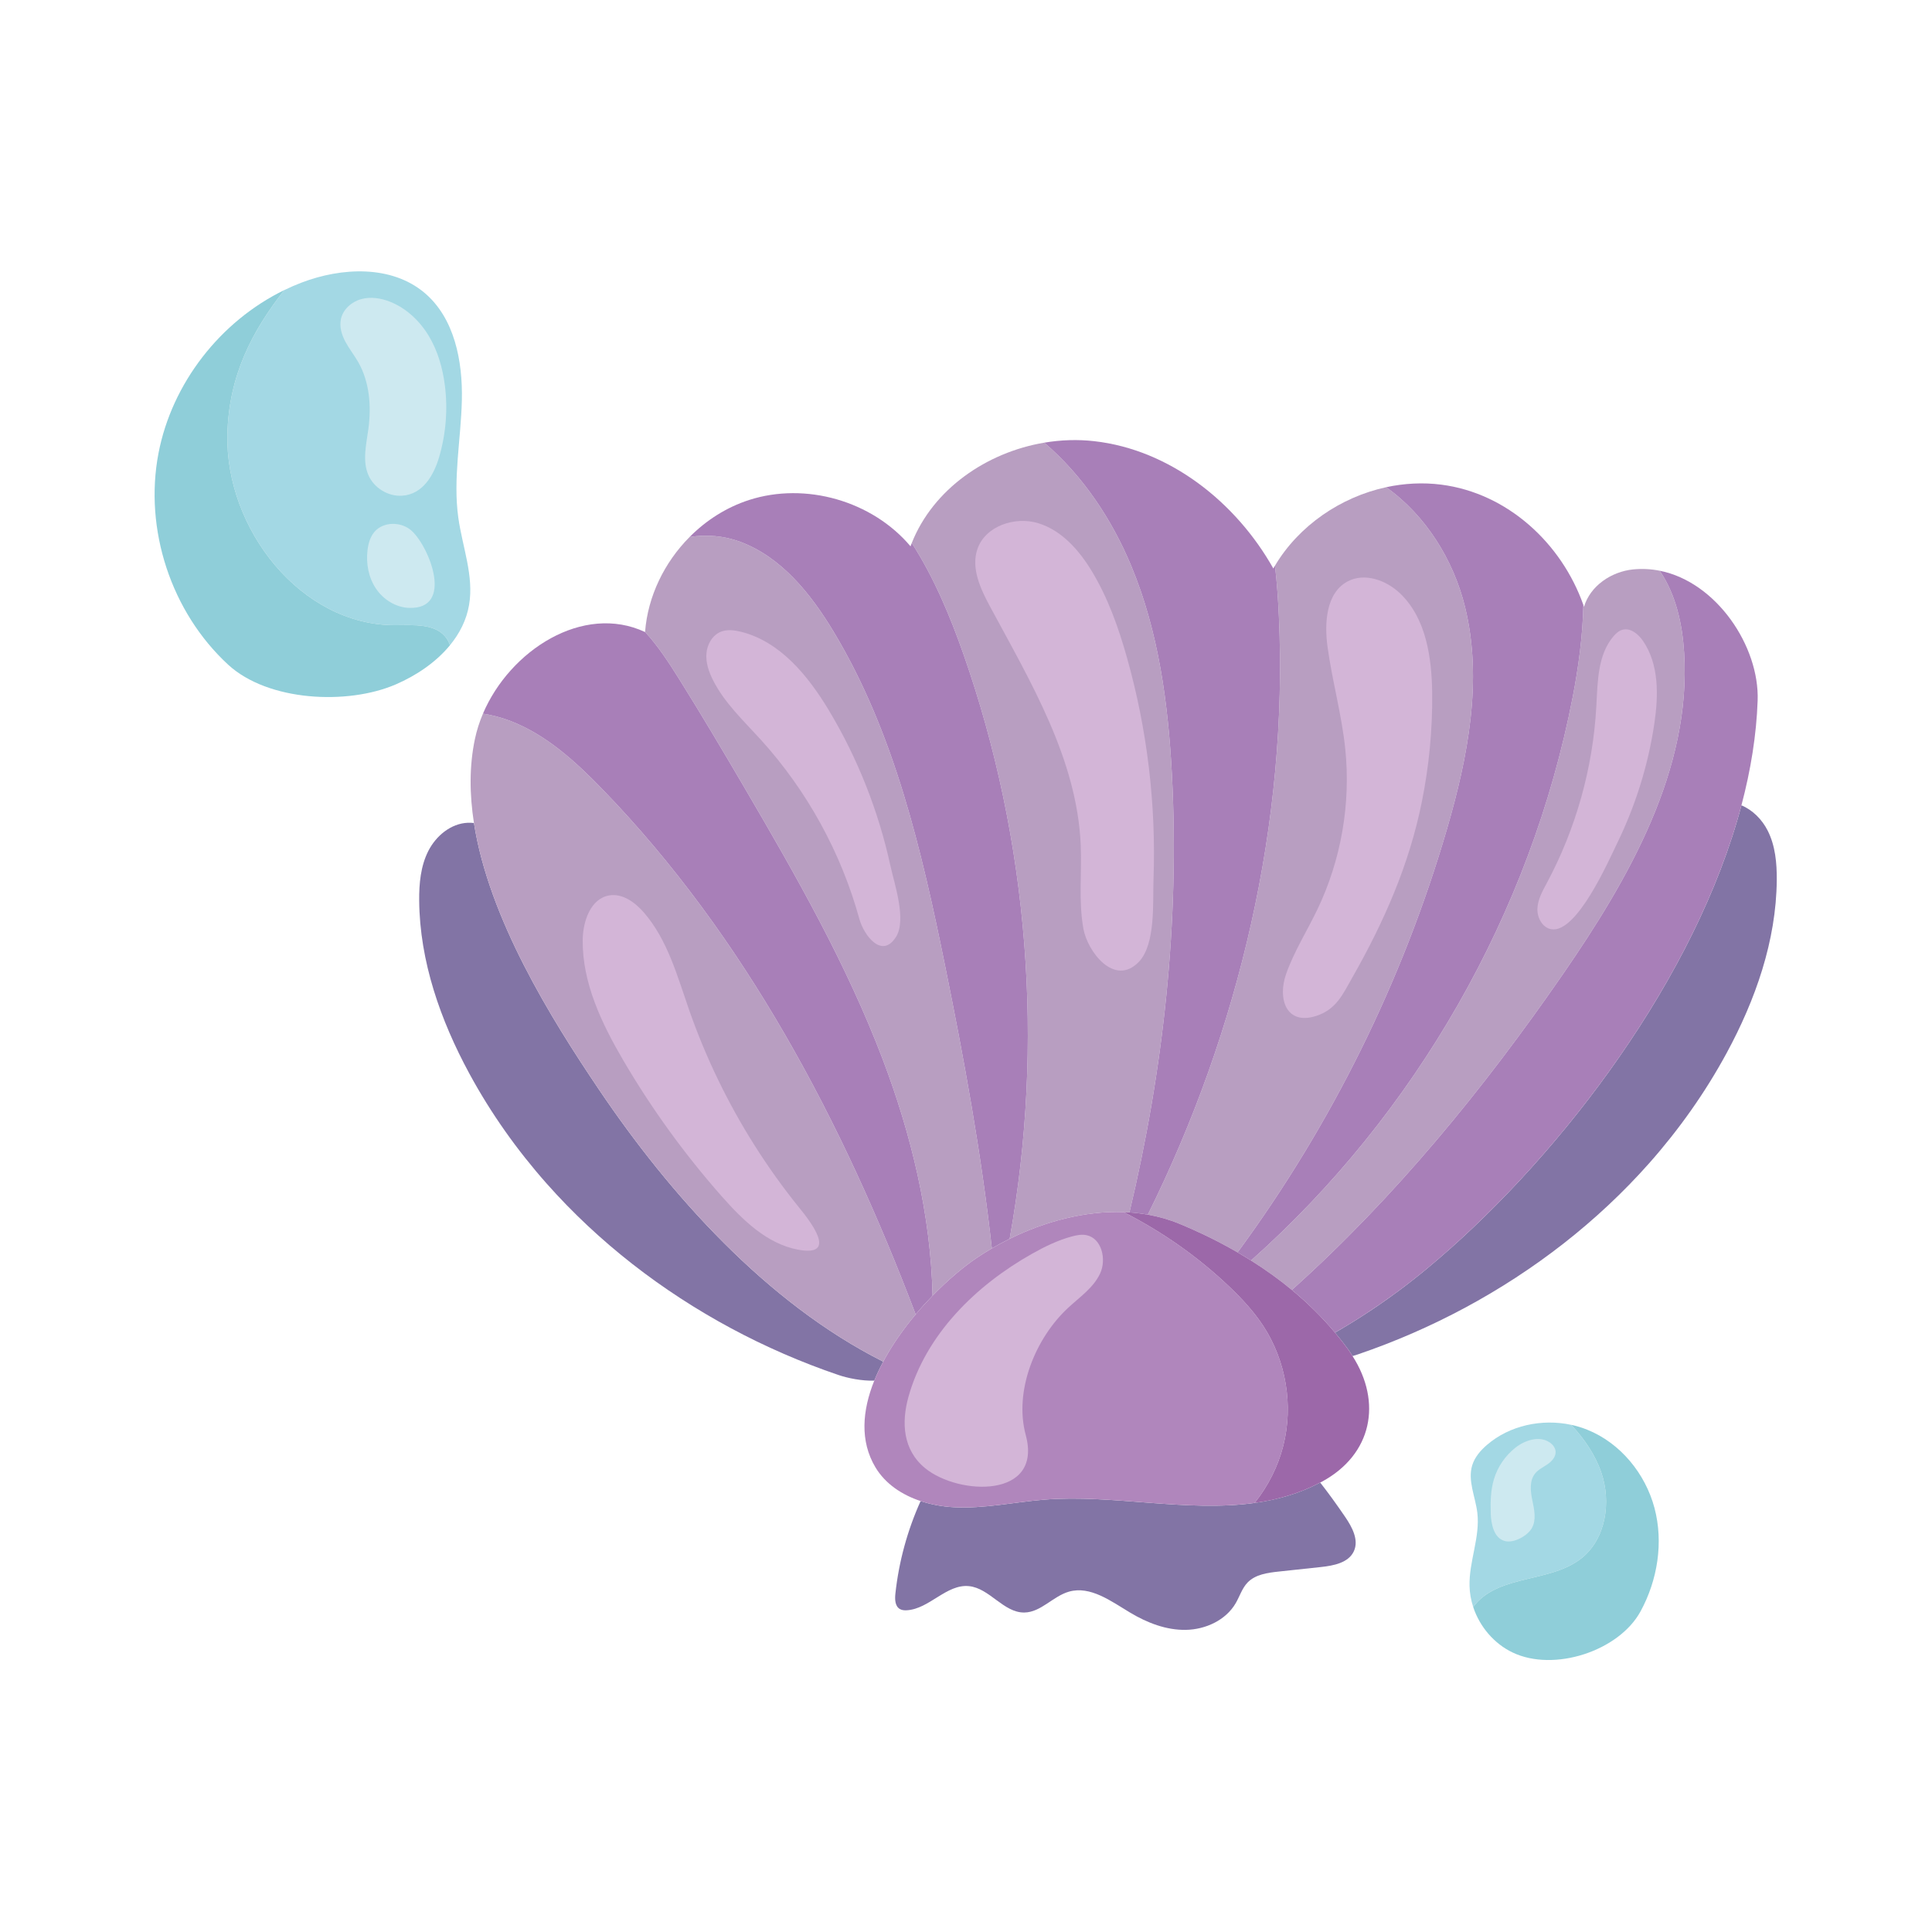
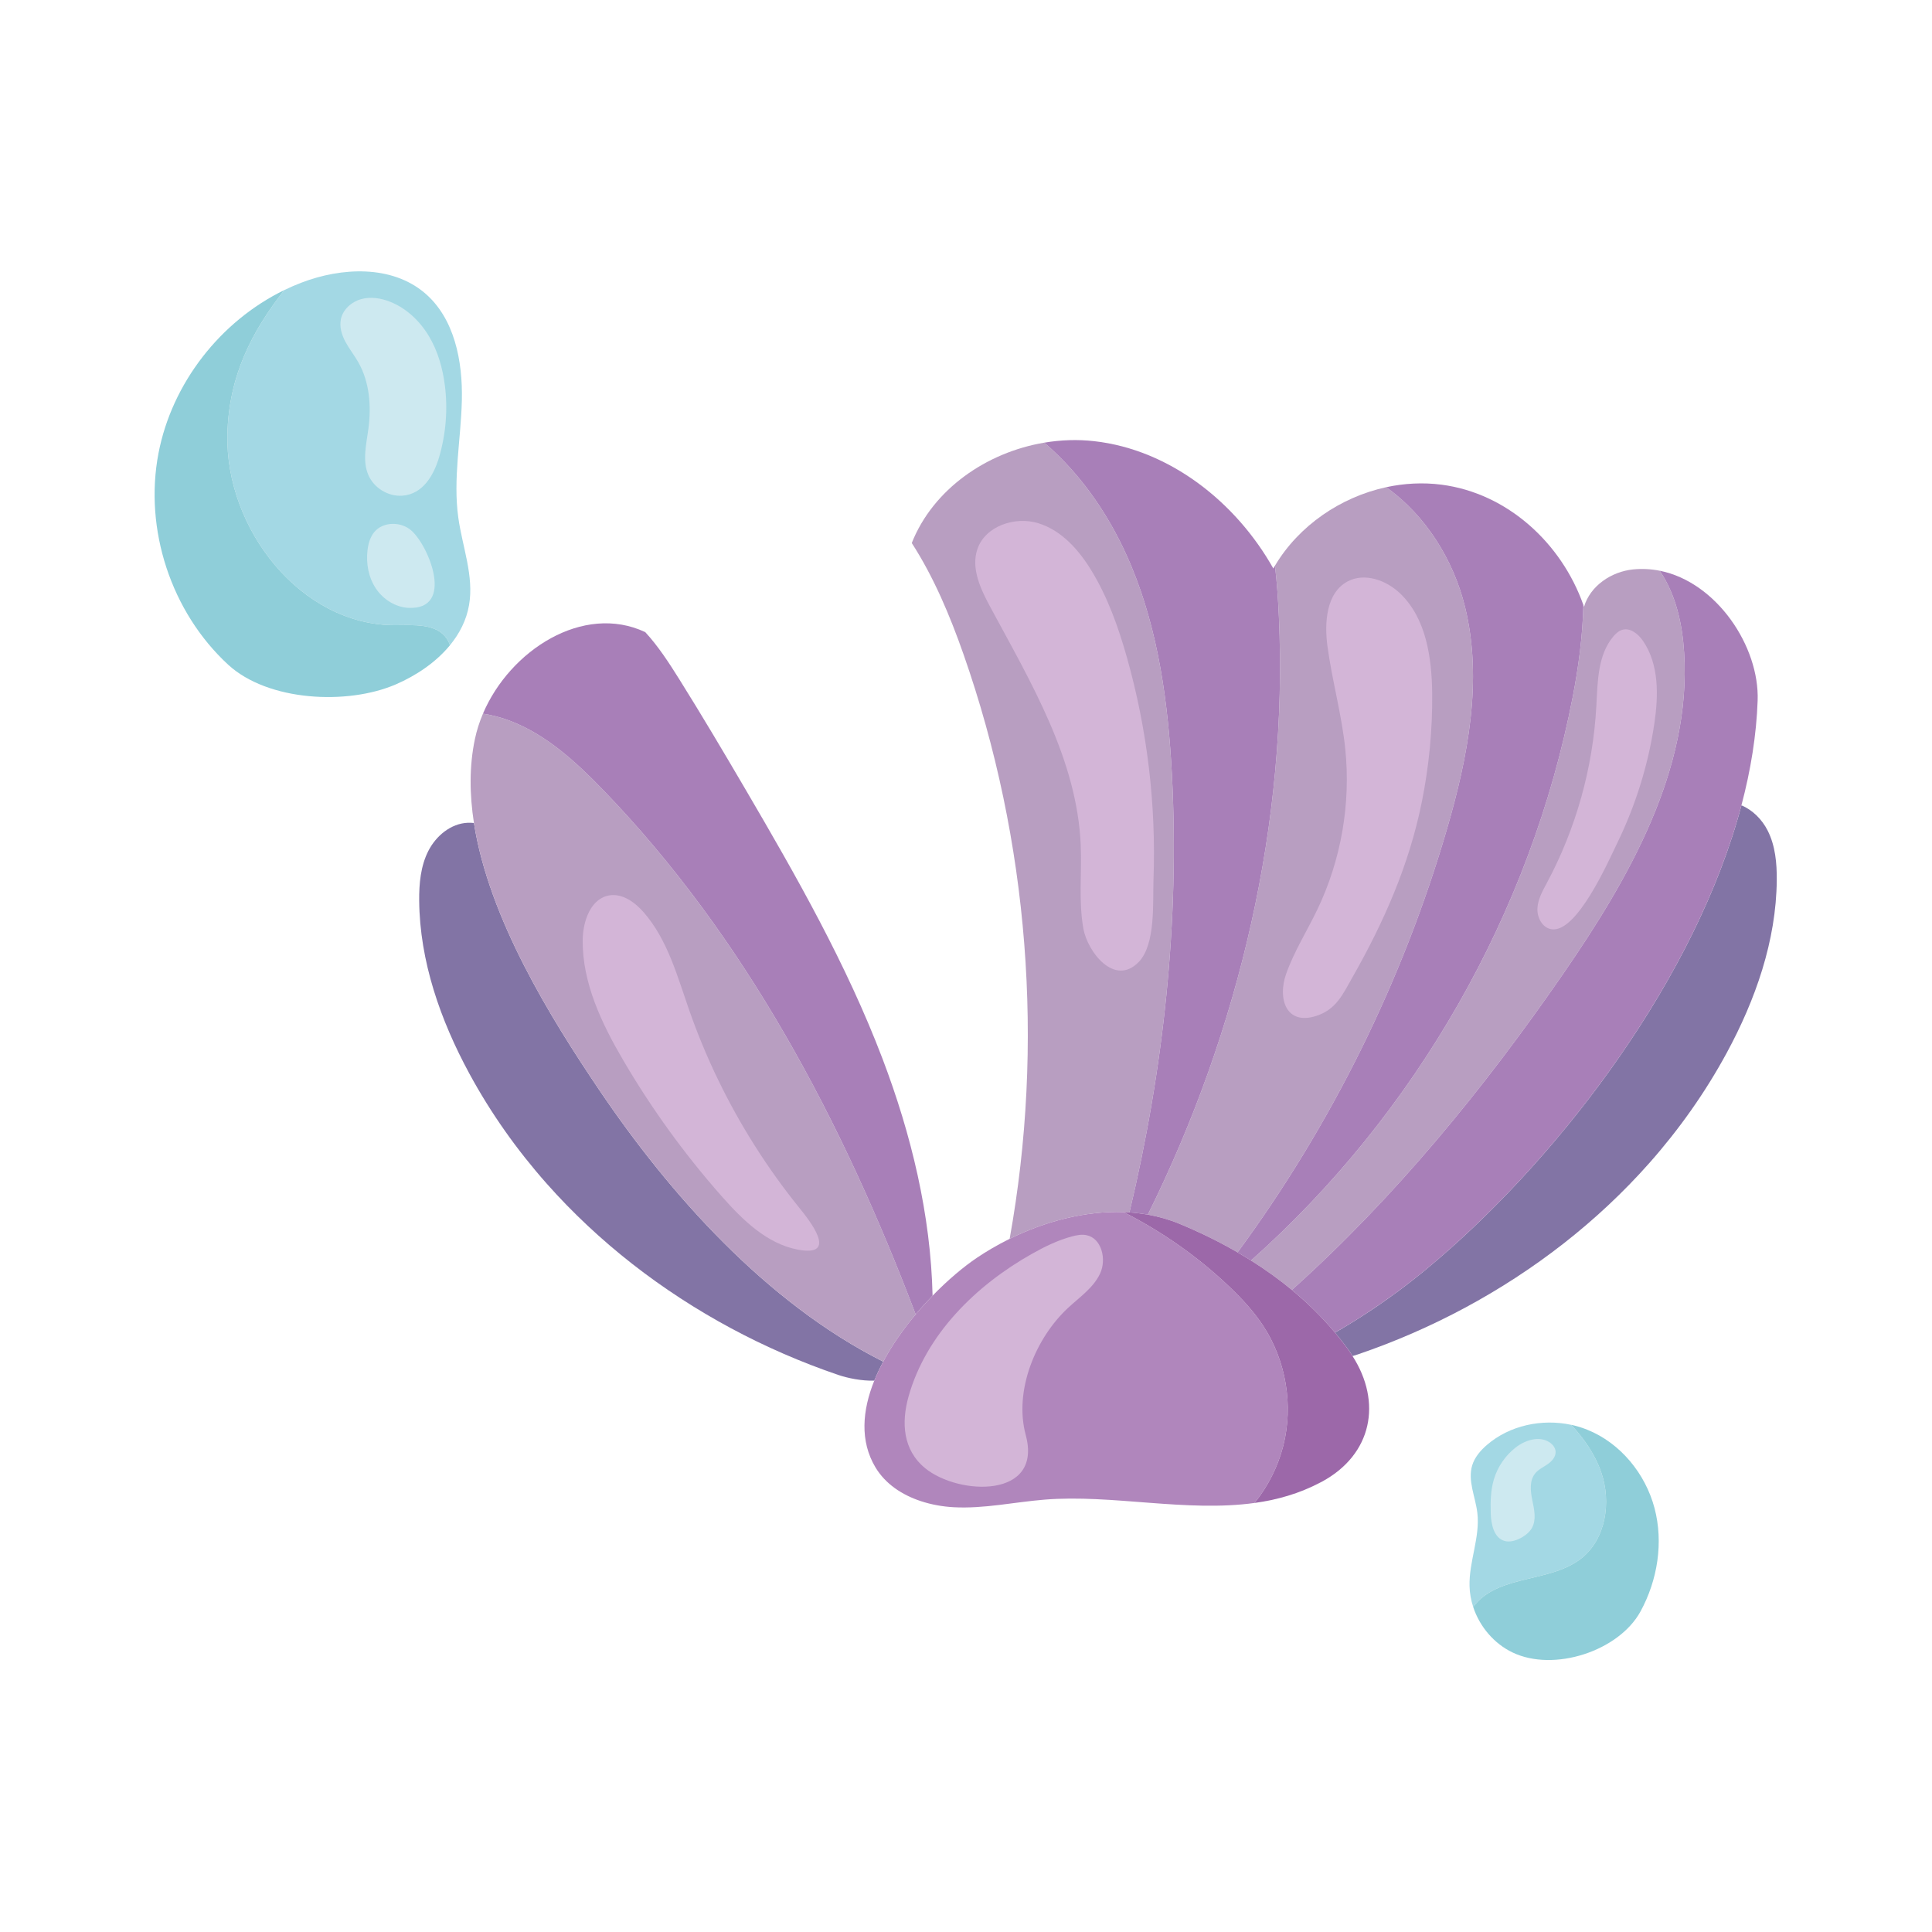
<svg xmlns="http://www.w3.org/2000/svg" version="1.1" id="Capa_1" x="0px" y="0px" viewBox="0 0 2122 2122" style="enable-background:new 0 0 2122 2122;" xml:space="preserve">
  <g>
    <path style="fill:#8274A5;" d="M1941.492,912.228c-6.139-12.099-16.464-22.581-28.803-27.706   c-1.539,5.812-3.157,11.626-4.873,17.441c-55.947,189.425-204.711,378.991-340.994,491.817c-4.94,4.088-9.929,8.112-14.996,12.075   c-0.324,0.251-0.646,0.5-0.968,0.754c-0.513,0.401-1.027,0.8-1.541,1.2c-0.239,0.185-0.476,0.377-0.716,0.558   c-1.515,1.186-3.026,2.351-4.536,3.496c-1.33,1.021-2.66,2.021-3.985,3.023l-0.775,0.573c-1.7,1.286-3.396,2.553-5.091,3.8   c-0.159,0.117-0.315,0.226-0.474,0.343c-0.85,0.626-1.712,1.236-2.566,1.858c-2.269,1.694-4.558,3.325-6.826,4.949   c-2.532,1.807-5.081,3.584-7.629,5.345c-0.746,0.517-1.491,1.033-2.239,1.548c-2.024,1.402-4.056,2.788-6.112,4.162l-0.979,0.656   c-0.999,0.653-1.983,1.328-2.981,1.98c-1.779,1.206-3.557,2.37-5.355,3.515c-0.058,0.039-0.119,0.077-0.178,0.116   c-0.731,0.474-1.459,0.95-2.19,1.422c-0.24,0.155-0.474,0.308-0.716,0.465c-1.452,0.94-2.904,1.878-4.351,2.757   c-1.515,0.96-3.045,1.922-4.561,2.882l-0.058,0.039c-2.188,1.369-4.394,2.719-6.621,4.066c-0.074,0.046-0.151,0.089-0.225,0.135   c-0.788,0.478-1.583,0.942-2.374,1.417c-1.598,0.963-3.194,1.936-4.796,2.863c-2.188,1.308-4.395,2.594-6.622,3.861   c-0.023,0.014-0.046,0.026-0.071,0.039c4.71,5.633,9.296,11.374,13.62,17.33c1.082,1.51,2.144,3.003,3.167,4.494   c0.894,1.294,1.629,2.612,2.467,3.914c2.063-0.577,4.03-1.185,5.87-1.812c40.526-13.817,79.912-30.952,117.632-51.218   c75.893-40.779,145.194-94.285,202.382-158.833c32.731-36.948,61.447-77.479,84.979-120.884   c31.732-58.524,54.509-123.323,55.094-189.893C1951.664,948.106,1949.935,928.876,1941.492,912.228z" />
    <path style="fill:#8274A5;" d="M970.048,1495.511c-128.394-64.504-234.786-184.092-312.223-298.901   c-52.926-78.454-120.937-187.875-137.26-292.655c-2.178-0.248-4.398-0.373-6.691-0.282c-18.655,0.74-35.016,14.38-43.459,31.031   c-8.443,16.648-10.173,35.881-10.007,54.546c0.585,66.57,23.362,131.369,55.094,189.892   c23.532,43.408,52.248,83.937,84.979,120.884c57.184,64.547,126.489,118.053,202.382,158.833   c37.719,20.268,77.106,37.401,117.632,51.218c10.827,3.692,26.041,6.747,39.761,6.353c2.824-7.017,6.144-13.994,9.837-20.897   C970.078,1495.525,970.063,1495.518,970.048,1495.511z" />
-     <path style="fill:#8274A5;" d="M1147.276,1647.116c-33.345,2.697-66.465,10.153-99.873,8.336   c-12.167-0.67-24.568-2.874-36.262-6.764c-14.485,32.131-23.896,66.552-27.685,101.595c-0.672,6.18-0.521,13.739,4.814,16.933   c2.329,1.393,5.179,1.581,7.888,1.41c24.692-1.571,43.435-28.925,68.058-26.509c22.748,2.234,38.027,29.311,60.882,28.991   c18.251-0.253,31.478-17.964,49.038-22.938c23.552-6.67,46.275,10.556,67.279,23.121c18.543,11.099,39.537,19.277,61.15,18.865   c21.613-0.41,43.81-10.617,54.675-29.303c4.4-7.571,6.958-16.385,13.028-22.697c8.57-8.904,21.929-10.729,34.217-12.046   l46.377-4.977c13.944-1.496,30.294-4.633,36.161-17.374c5.676-12.334-1.895-26.451-9.554-37.659   c-9.271-13.57-18.274-26.1-27.431-37.743c-23.032,12.147-47.196,18.962-72.043,22.396   C1302.823,1661.172,1221.522,1641.087,1147.276,1647.116z" />
    <path style="fill:#B89EC1;" d="M1374.092,1384.461c-0.01,0.008-0.019,0.016-0.029,0.025c15.616,9.828,30.649,20.581,44.848,32.297   c113.138-101.42,210.874-221.096,297.456-346.463c72.984-105.654,141.452-225.303,133.398-353.451   c-1.939-31.24-8.848-62.953-26.154-89.004l-0.691-1.021c-9.442-1.88-19.226-2.431-29.238-1.43   c-23.844,2.412-47.177,18.083-53.881,41.109c-0.243-0.694-0.492-1.408-0.736-2.105c-0.716,33.837-5.291,68.019-11.625,100.813   C1681.506,1002.793,1554.749,1223.723,1374.092,1384.461z" />
    <path style="fill:#B89EC1;" d="M1108.942,1360.656c38.607-19.03,82.682-30.853,125.169-29.357c2.143,0.073,4.278,0.204,6.412,0.346   c0.001-0.006,0.004-0.013,0.005-0.019c37.491-157.161,55.103-319.23,46.665-480.499c-4.088-78.195-14.568-157.142-44.643-229.43   c-21.311-51.225-53.208-99.301-95.581-135.506c-63.342,10.665-122.002,50.996-145.539,110.21v0.02   c24.234,37.554,42.051,80.034,56.881,122.348C1130.072,923.599,1147.437,1147.103,1108.942,1360.656z" />
-     <path style="fill:#B89EC1;" d="M818.565,866.593c56.044,95.661,111.211,192.47,150.665,296.08   c31.685,83.294,53.039,171.613,55.063,260.424c16.826-17.306,34.072-31.782,48.893-41.762c5.223-3.516,10.646-6.895,16.204-10.147   c0-0.002,0-0.004,0-0.006c-11.522-104.183-30.446-207.508-51.328-310.26c-25.846-127.208-55.717-256.299-122.713-367.469   c-24.926-41.377-57.189-81.625-102.465-98.421c-17.491-6.497-36.979-8.214-55.513-5.189   c-27.605,27.827-45.871,65.074-48.853,104.224c14.446,15.649,26.295,33.978,37.657,52.119   C771.018,785.867,794.882,826.179,818.565,866.593z" />
    <path style="fill:#B89EC1;" d="M1260.733,1334.076c-0.005,0.01-0.011,0.021-0.016,0.031c11.752,2.092,23.263,5.32,34.364,9.898   c21.868,9.011,43.454,19.508,64.203,31.542c0.004-0.005,0.007-0.01,0.011-0.015c102.938-139.856,181.194-297.877,229.842-464.56   c23.167-79.359,39.659-163.987,19.981-244.287c-12.604-51.447-43.089-100.687-86.651-131.561   c-49.998,10.87-95.824,42.151-122.1,86.163c2.266,19.103,3.532,38.859,4.307,56.187   C1414.852,903.188,1361.278,1131.168,1260.733,1334.076z" />
    <path style="fill:#B89EC1;" d="M970.048,1495.511c0.015,0.007,0.029,0.014,0.044,0.021c9.738-18.198,22.144-35.819,35.627-51.884   c-80.175-211.203-187.22-414.886-344.133-576.83c-29.359-30.3-61.417-59.681-100.769-74.882c-9.705-3.74-19.942-6.5-30.383-8.071   c-3.82,9.03-6.806,18.346-8.809,27.827c-6.261,29.688-5.968,60.768-1.061,92.263c16.324,104.78,84.335,214.2,137.26,292.655   C735.262,1311.419,841.654,1431.007,970.048,1495.511z" />
    <path style="fill:#A87FB8;" d="M1849.765,716.869c8.054,128.148-60.414,247.797-133.398,353.451   c-86.582,125.367-184.318,245.043-297.456,346.463c17.179,14.178,33.085,29.797,47.348,46.854   c3.855-2.218,7.709-4.436,11.519-6.727c0.79-0.475,1.586-0.938,2.374-1.417c5.559-3.371,11.068-6.822,16.532-10.344   c0.731-0.472,1.459-0.947,2.19-1.422c5.247-3.41,10.45-6.886,15.605-10.429c0.748-0.514,1.493-1.031,2.239-1.548   c4.864-3.371,9.679-6.808,14.455-10.293c0.854-0.622,1.716-1.232,2.566-1.858c5.25-3.865,10.441-7.797,15.577-11.792   c0.514-0.4,1.028-0.799,1.541-1.2c5.384-4.211,10.712-8.482,15.964-12.829c136.282-112.826,285.047-302.392,340.994-491.817   c1.716-5.815,3.335-11.629,4.873-17.441c10.238-38.672,16.488-77.244,17.801-115.041c2.105-59.437-45.028-130.173-107.571-142.636   l0.691,1.021C1840.917,653.916,1847.825,685.628,1849.765,716.869z" />
    <path style="fill:#A87FB8;" d="M1609.117,666.686c19.678,80.299,3.186,164.928-19.981,244.287   c-48.648,166.682-126.903,324.704-229.842,464.56c-0.003,0.005-0.007,0.01-0.011,0.015c4.979,2.888,9.904,5.871,14.778,8.938   c0.01-0.008,0.019-0.016,0.029-0.025c180.657-160.738,307.415-381.668,353.349-619.23c6.334-32.794,10.908-66.977,11.625-100.813   c-23.966-67.793-83.405-122.753-155.917-132.093c-20.249-2.614-40.804-1.513-60.682,2.799   C1566.028,565.999,1596.513,615.239,1609.117,666.686z" />
    <path style="fill:#A87FB8;" d="M1242.55,621.697c30.075,72.288,40.555,151.235,44.643,229.43   c8.438,161.269-9.174,323.337-46.665,480.499c-0.001,0.006-0.004,0.013-0.005,0.019c6.794,0.452,13.531,1.277,20.194,2.463   c0.005-0.01,0.011-0.021,0.016-0.031c100.545-202.908,154.119-430.889,143.941-656.601c-0.774-17.328-2.041-37.084-4.307-56.187   c-0.634,1.021-1.228,2.041-1.822,3.084c-40.964-72.799-113.7-130.458-196.697-139.815c-18.207-2.066-36.735-1.432-54.879,1.634   C1189.342,522.396,1221.239,570.472,1242.55,621.697z" />
-     <path style="fill:#A87FB8;" d="M812.884,595.032c45.277,16.797,77.54,57.045,102.465,98.421   c66.996,111.169,96.867,240.26,122.713,367.469c20.882,102.753,39.805,206.077,51.328,310.26c0,0.002,0,0.004,0,0.006   c6.333-3.704,12.854-7.23,19.552-10.532c38.494-213.553,21.13-437.058-50.631-641.888c-14.83-42.314-32.648-84.794-56.881-122.348   c-0.468,1.206-0.916,2.412-1.369,3.617c-42.047-49.895-115.299-70.899-177.389-50.855c-24.702,7.988-47.055,22.251-65.301,40.66   C775.905,586.818,795.393,588.535,812.884,595.032z" />
    <path style="fill:#A87FB8;" d="M661.586,866.817c156.914,161.944,263.958,365.627,344.133,576.83   c6.034-7.189,12.273-14.069,18.574-20.55c-2.024-88.811-23.378-177.13-55.063-260.424   c-39.454-103.61-94.621-200.419-150.665-296.08c-23.683-40.414-47.547-80.726-72.39-120.407   c-11.362-18.141-23.211-36.47-37.657-52.119l-0.019,0.122c-67.878-31.774-148.399,19.922-178.065,89.676   c10.441,1.571,20.678,4.331,30.383,8.071C600.168,807.136,632.226,836.518,661.586,866.817z" />
    <path style="fill:#B086BC;" d="M1147.276,1647.116c74.246-6.029,155.547,14.056,230.718,3.637   c14.792-18.451,25.72-40.008,31.522-62.953c11.177-44.234,3.065-93.006-21.861-131.235c-10.358-15.915-23.396-29.954-37.125-43.069   c-34.548-33.018-73.9-60.56-116.419-82.197c-42.487-1.496-86.562,10.328-125.169,29.357c-6.698,3.302-13.219,6.827-19.552,10.532   c-5.559,3.252-10.981,6.631-16.204,10.147c-14.821,9.98-32.067,24.456-48.893,41.762c-6.301,6.481-12.539,13.361-18.574,20.55   c-13.483,16.066-25.889,33.687-35.627,51.884c-3.693,6.903-7.013,13.88-9.837,20.897c-13.24,32.894-15.951,66.457,1.291,95.235   c10.938,18.254,29.179,30.232,49.594,37.024c11.694,3.89,24.095,6.094,36.262,6.764   C1080.811,1657.269,1113.931,1649.813,1147.276,1647.116z" />
    <path style="fill:#D3B5D7;" d="M684.621,1164.695c31.206,53.281,67.61,103.515,108.526,149.761   c22.806,25.776,49.238,51.564,83.04,58.046c45.286,8.684,13.437-31.43,1.676-45.978c-17.593-21.754-33.91-44.539-48.872-68.176   c-29.578-46.726-53.842-96.821-72.068-149.035c-13.048-37.381-23.722-77.101-49.671-107.001   c-9.73-11.21-23.527-21.342-38.158-18.833c-20.336,3.488-28.867,28.261-29.092,48.894   C639.491,1079.509,660.792,1124.02,684.621,1164.695z" />
    <path style="fill:#D3B5D7;" d="M1126.633,1576.212c-13.165-48.672,10.679-106.582,46.601-139.832   c12.653-11.717,27.703-21.929,35.026-37.544c7.323-15.617,1.818-38.935-15.108-42.236c-5.193-1.011-10.563,0.024-15.678,1.386   c-15.527,4.139-30.095,11.274-44.098,19.164c-61.729,34.789-116.307,88.472-135.478,156.689   c-8.054,28.638-6.285,58.806,18.378,78.853C1053.161,1642.668,1145.522,1646.068,1126.633,1576.212z" />
    <path style="fill:#9C68A9;" d="M1479.909,1481.004c-4.324-5.956-8.91-11.697-13.62-17.33c-0.01-0.012-0.02-0.024-0.03-0.037   c-14.263-17.057-30.169-32.676-47.348-46.854c-14.199-11.716-29.232-22.47-44.848-32.297c-4.874-3.067-9.799-6.051-14.778-8.938   c-20.75-12.034-42.336-22.531-64.203-31.542c-11.101-4.578-22.612-7.806-34.364-9.898c-6.662-1.185-13.399-2.01-20.194-2.463   c-2.134-0.142-4.269-0.273-6.412-0.346c42.519,21.637,81.871,49.179,116.419,82.197c13.73,13.116,26.767,27.155,37.125,43.069   c24.926,38.229,33.038,87.001,21.861,131.235c-5.802,22.945-16.731,44.502-31.522,62.953c24.846-3.434,49.011-10.249,72.043-22.396   c0.679-0.358,1.366-0.674,2.043-1.041c55.157-29.939,65.986-87.24,33.463-137.903c-0.837-1.303-1.573-2.621-2.467-3.914   C1482.052,1484.008,1480.99,1482.514,1479.909,1481.004z" />
    <path style="fill:#D3B5D7;" d="M1187.013,928.401c1.267,30.523-2.495,61.408,2.889,91.483c4.57,25.554,34.3,64.28,60.911,36.595   c18.704-19.464,15.235-65.903,16.122-90.219c3.001-82.302-6.831-165.077-29.237-244.334c-9.315-32.948-20.896-65.554-38.665-94.823   c-13.919-22.936-33.003-44.594-58.66-52.446c-25.657-7.851-58.295,3.123-66.885,28.541c-7.103,21.033,3.44,43.571,13.973,63.118   C1132.207,749.365,1183.096,834.143,1187.013,928.401z" />
    <path style="fill:#D3B5D7;" d="M1445.575,1115.857c22.061-7.096,29.179-23.603,39.82-42.321   c34.86-61.33,62.451-123.876,76.394-193.437c7.771-38.757,11.601-78.316,11.24-117.846c-0.361-39.693-6.485-82.913-35.128-110.392   c-15.225-14.604-39.045-23.184-57.681-13.298c-23.62,12.529-25.763,45.303-22.144,71.798   c5.131,37.513,15.513,74.217,19.445,111.876c6.305,60.355-4.482,122.404-30.787,177.091   c-11.342,23.586-25.535,45.905-34.202,70.597C1403.139,1096.663,1412.426,1126.52,1445.575,1115.857z" />
-     <path style="fill:#D3B5D7;" d="M835.335,812.125c50.938,56.058,88.453,124.231,108.555,197.257   c4.877,17.72,24.926,44.75,40.462,19.284c11.479-18.826-2.144-58.431-6.372-77.817c-13.077-59.973-35.902-117.829-67.484-170.475   c-22.918-38.203-53.803-76.019-97.081-86.582c-7.103-1.735-14.782-2.638-21.579,0.056c-9.374,3.715-15.123,13.827-15.931,23.878   c-0.814,10.051,2.567,20.003,7.074,29.021C795.51,771.812,816.489,791.385,835.335,812.125z" />
    <path style="fill:#D3B5D7;" d="M1688.61,997.723c-0.507,10.019,5.369,21.191,15.259,22.875   c28.01,4.767,62.738-74.768,72.434-94.663c20.117-41.296,33.973-85.661,40.721-131.109c4.599-30.962,5.276-64.989-12.399-90.823   c-5.204-7.608-13.881-14.811-22.739-12.263c-3.961,1.141-7.147,4.078-9.807,7.223c-17.296,20.417-17.301,49.742-18.738,76.46   c-3.639,67.708-22.339,134.562-54.344,194.338C1694.262,978.605,1689.117,987.706,1688.61,997.723z" />
    <path style="fill:#A3D8E4;" d="M434.38,686.688c20.292-0.1,44.848-2.102,56.273,14.651c1.593,2.329,2.757,4.823,3.532,7.396   c10.543-12.85,18.144-27.622,21.004-44.173c5.539-31.915-7.294-63.788-11.786-95.866c-5.988-42.682,2.86-85.917,3.878-129.008   c1.004-43.111-8.049-90.268-41.004-118.056c-36.287-30.587-90.864-28.156-135.181-11.196c-6.392,2.451-12.687,5.17-18.835,8.173   c-35.264,45.072-61.033,93.803-62.504,158.512C247.408,580.915,330.566,687.181,434.38,686.688z" />
    <path style="fill:#8FCED9;" d="M250.556,730.026c43.825,40.395,131.133,44.543,184.029,21.739c22.5-9.705,44.195-24.273,59.6-43.03   c-0.775-2.572-1.939-5.067-3.532-7.396c-11.425-16.753-35.98-14.751-56.273-14.651c-103.815,0.492-186.972-105.773-184.624-209.568   c1.472-64.709,27.24-113.44,62.504-158.512c-70.246,34.141-123.43,102.363-138.183,179.208   C158.039,581.405,187.994,672.325,250.556,730.026z" />
    <path style="fill:#CDE9F0;" d="M393.425,397.658c12.531,21.89,14.553,48.473,11.181,73.469c-2.295,17.009-6.806,35.025,0.049,50.76   c6.143,14.107,21.627,23.562,36.984,22.58c22.937-1.464,34.952-22.848,40.701-42.502c7.459-25.486,9.637-52.514,6.256-78.855   c-2.436-18.994-7.815-37.82-17.696-54.222c-9.885-16.402-24.502-30.282-42.28-37.398c-10.134-4.058-21.52-5.851-32.029-2.913   c-10.514,2.935-19.878,11.22-22.158,21.895c-1.818,8.521,0.92,17.418,5.047,25.091   C383.608,383.237,389.099,390.097,393.425,397.658z" />
    <path style="fill:#CDE9F0;" d="M411.121,584.355c-4.638,5.586-6.65,12.916-7.484,20.127c-1.681,14.507,1.106,29.764,9.223,41.902   c8.117,12.139,21.837,20.767,36.429,21.282c49.232,1.734,22.928-65.888,3.099-84.443   C441.133,572.691,420.962,572.491,411.121,584.355z" />
    <path style="fill:#A3D8E4;" d="M1618.091,1765.052c0.726-1.028,1.501-2.024,2.324-2.989c27.683-32.77,82.728-23.839,116.4-50.429   c27.016-21.325,33.12-61.732,21.958-94.3c-6.811-19.807-18.859-37.15-33.057-52.39c-32.249-6.908-67.708,0.585-92.638,22.149   c-7.001,6.054-13.325,13.391-16.059,22.241c-5.232,16.916,3.493,34.638,5.593,52.217c3.211,26.892-9.262,53.418-8.565,80.5   C1614.252,1749.876,1615.66,1757.623,1618.091,1765.052z" />
    <path style="fill:#8FCED9;" d="M1736.815,1711.635c-33.672,26.589-88.716,17.659-116.4,50.429   c-0.823,0.965-1.598,1.961-2.324,2.989c7.05,21.452,22.782,40.139,43.205,49.925c45.53,21.815,116.794-1.55,140.556-45.072   c18.748-34.368,25.389-75.771,15.352-113.6c-10.056-37.83-37.466-71.299-73.763-85.952c-5.739-2.309-11.669-4.112-17.724-5.408   c14.197,15.24,26.246,32.582,33.057,52.39C1769.935,1649.903,1763.83,1690.31,1736.815,1711.635z" />
    <path style="fill:#CDE9F0;" d="M1653.604,1692.75c9.861,2.083,24.414-6.144,29.038-14.575c4.95-9.028,2.514-20.117,0.409-30.195   c-2.105-10.08-3.406-21.691,3.104-29.669c3.615-4.433,9.043-6.899,13.744-10.158c4.702-3.259,9.091-8.195,8.682-13.902   c-0.297-4.175-3.187-7.805-6.685-10.11c-11.24-7.403-26.718-2.48-37.32,5.815c-11.191,8.753-19.586,21.021-23.693,34.619   c-3.649,12.068-3.941,24.884-3.547,37.486C1637.682,1673.045,1640.391,1689.956,1653.604,1692.75z" />
  </g>
</svg>